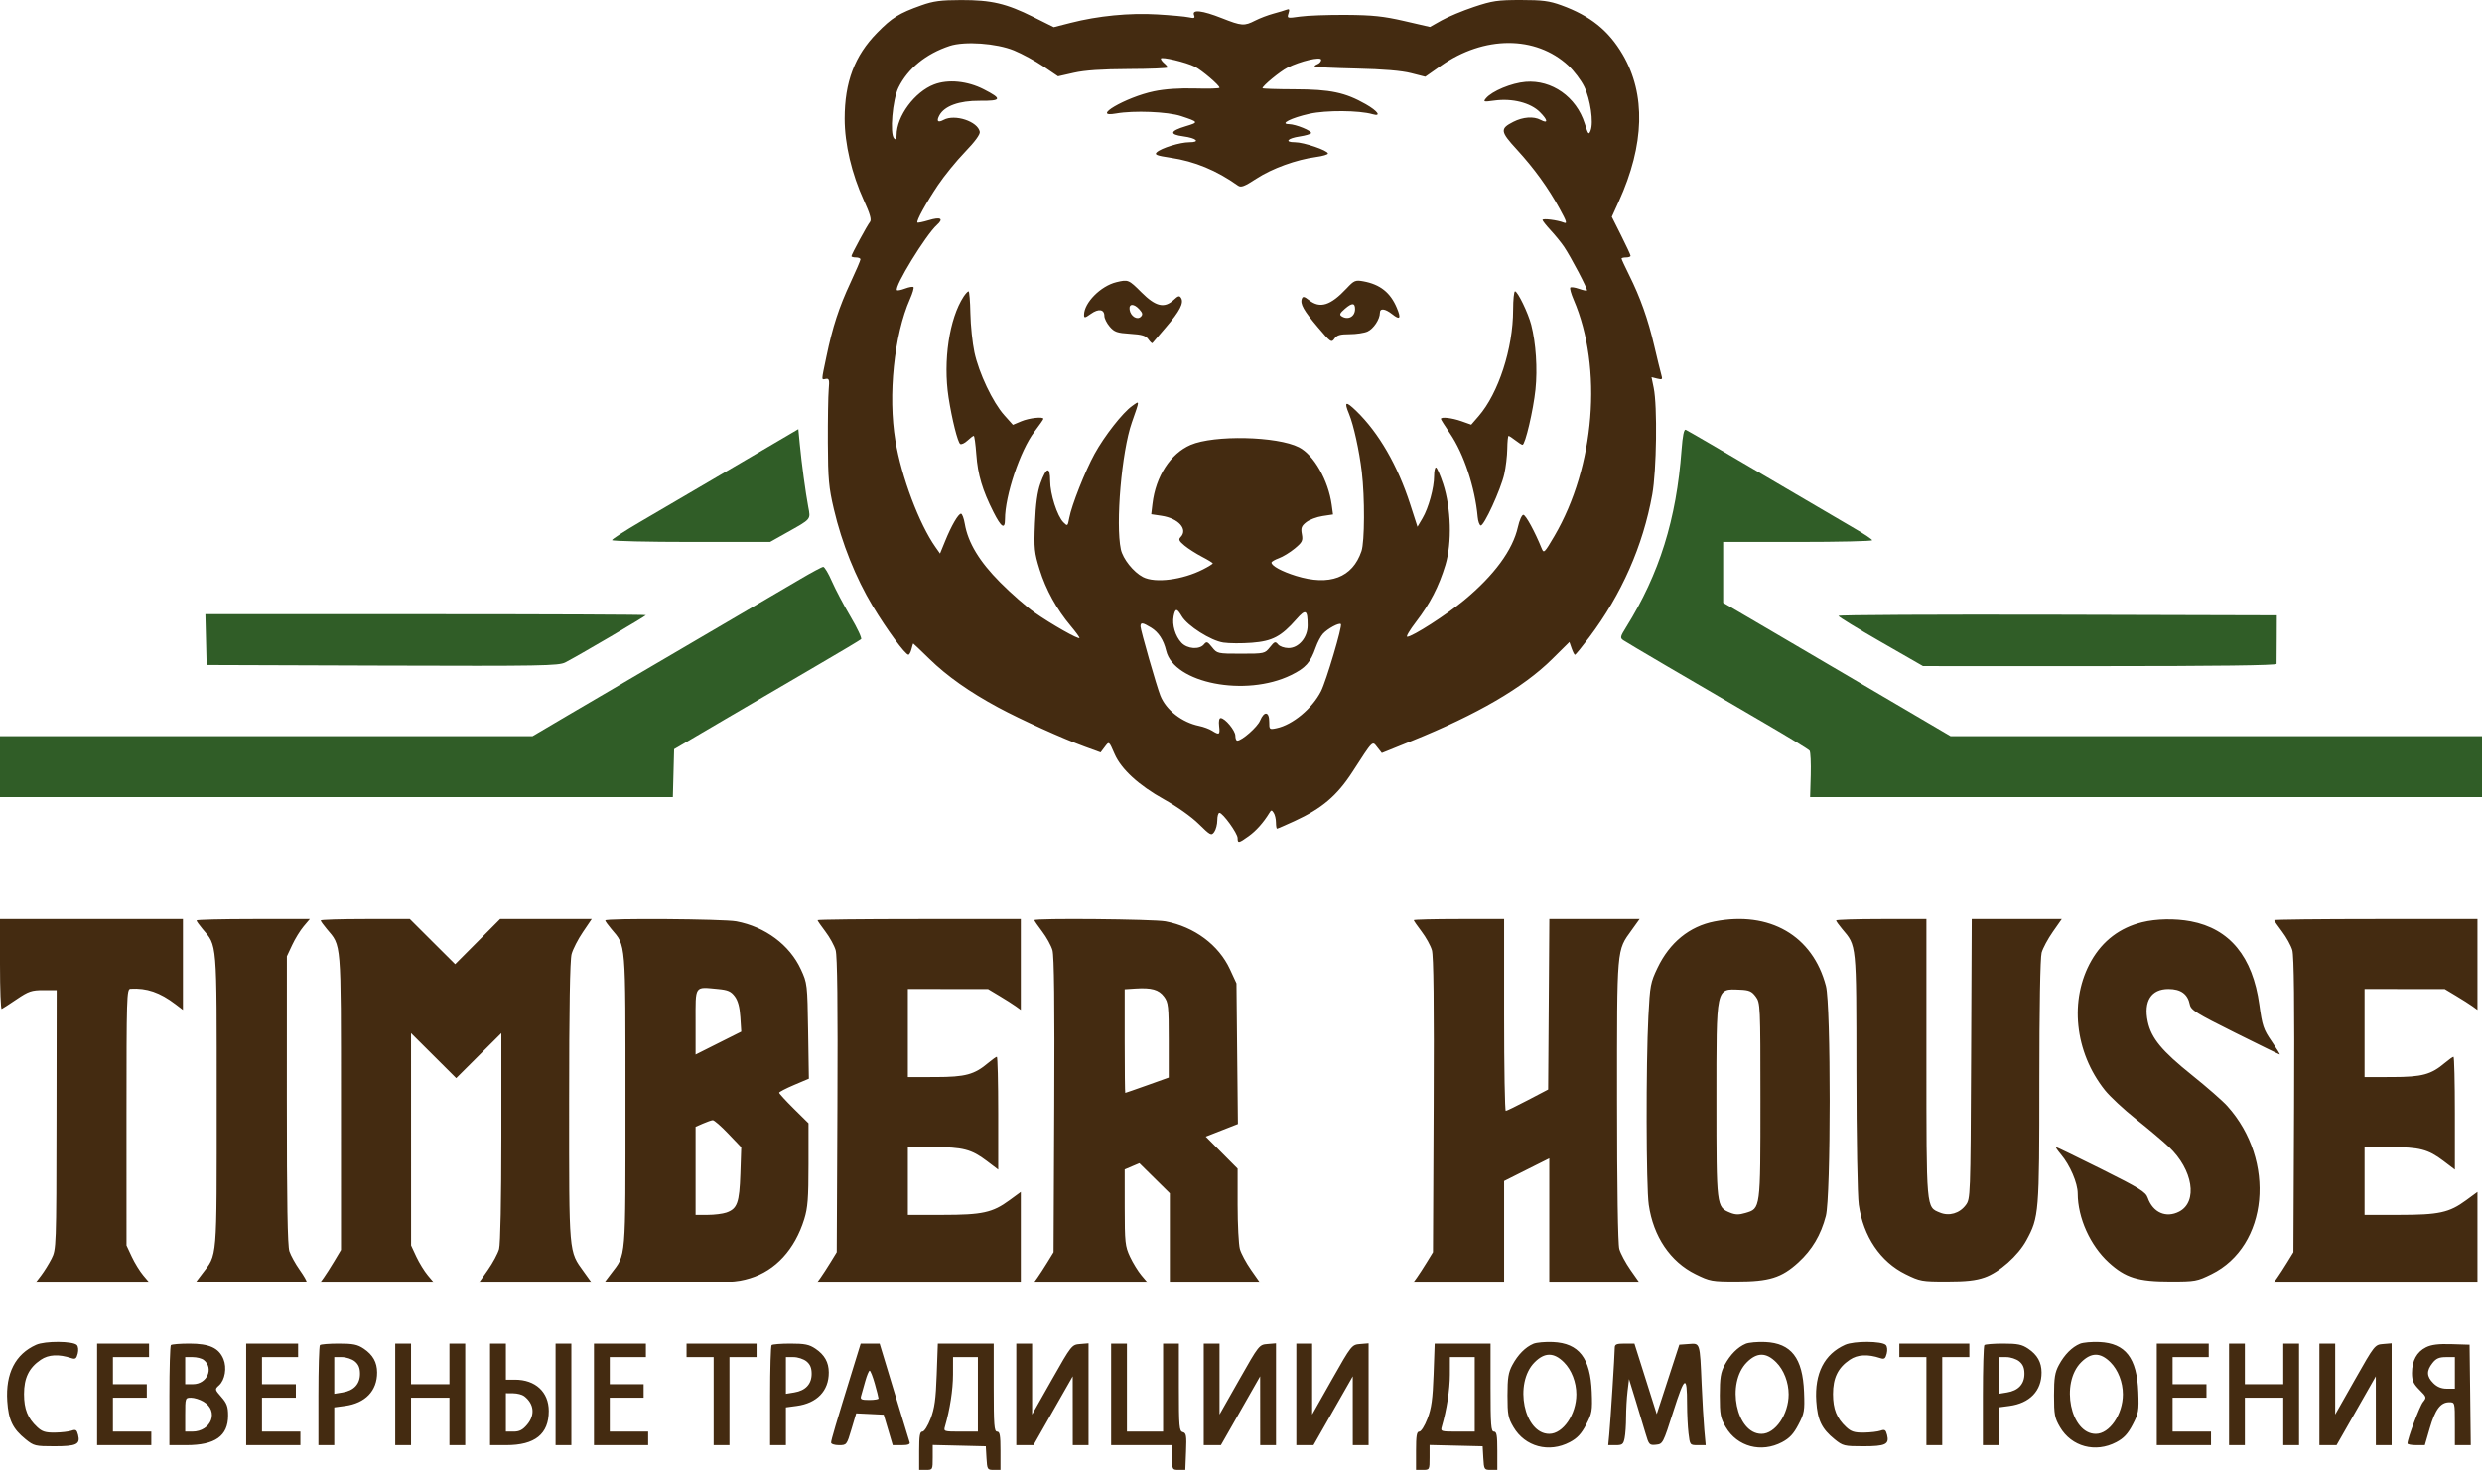
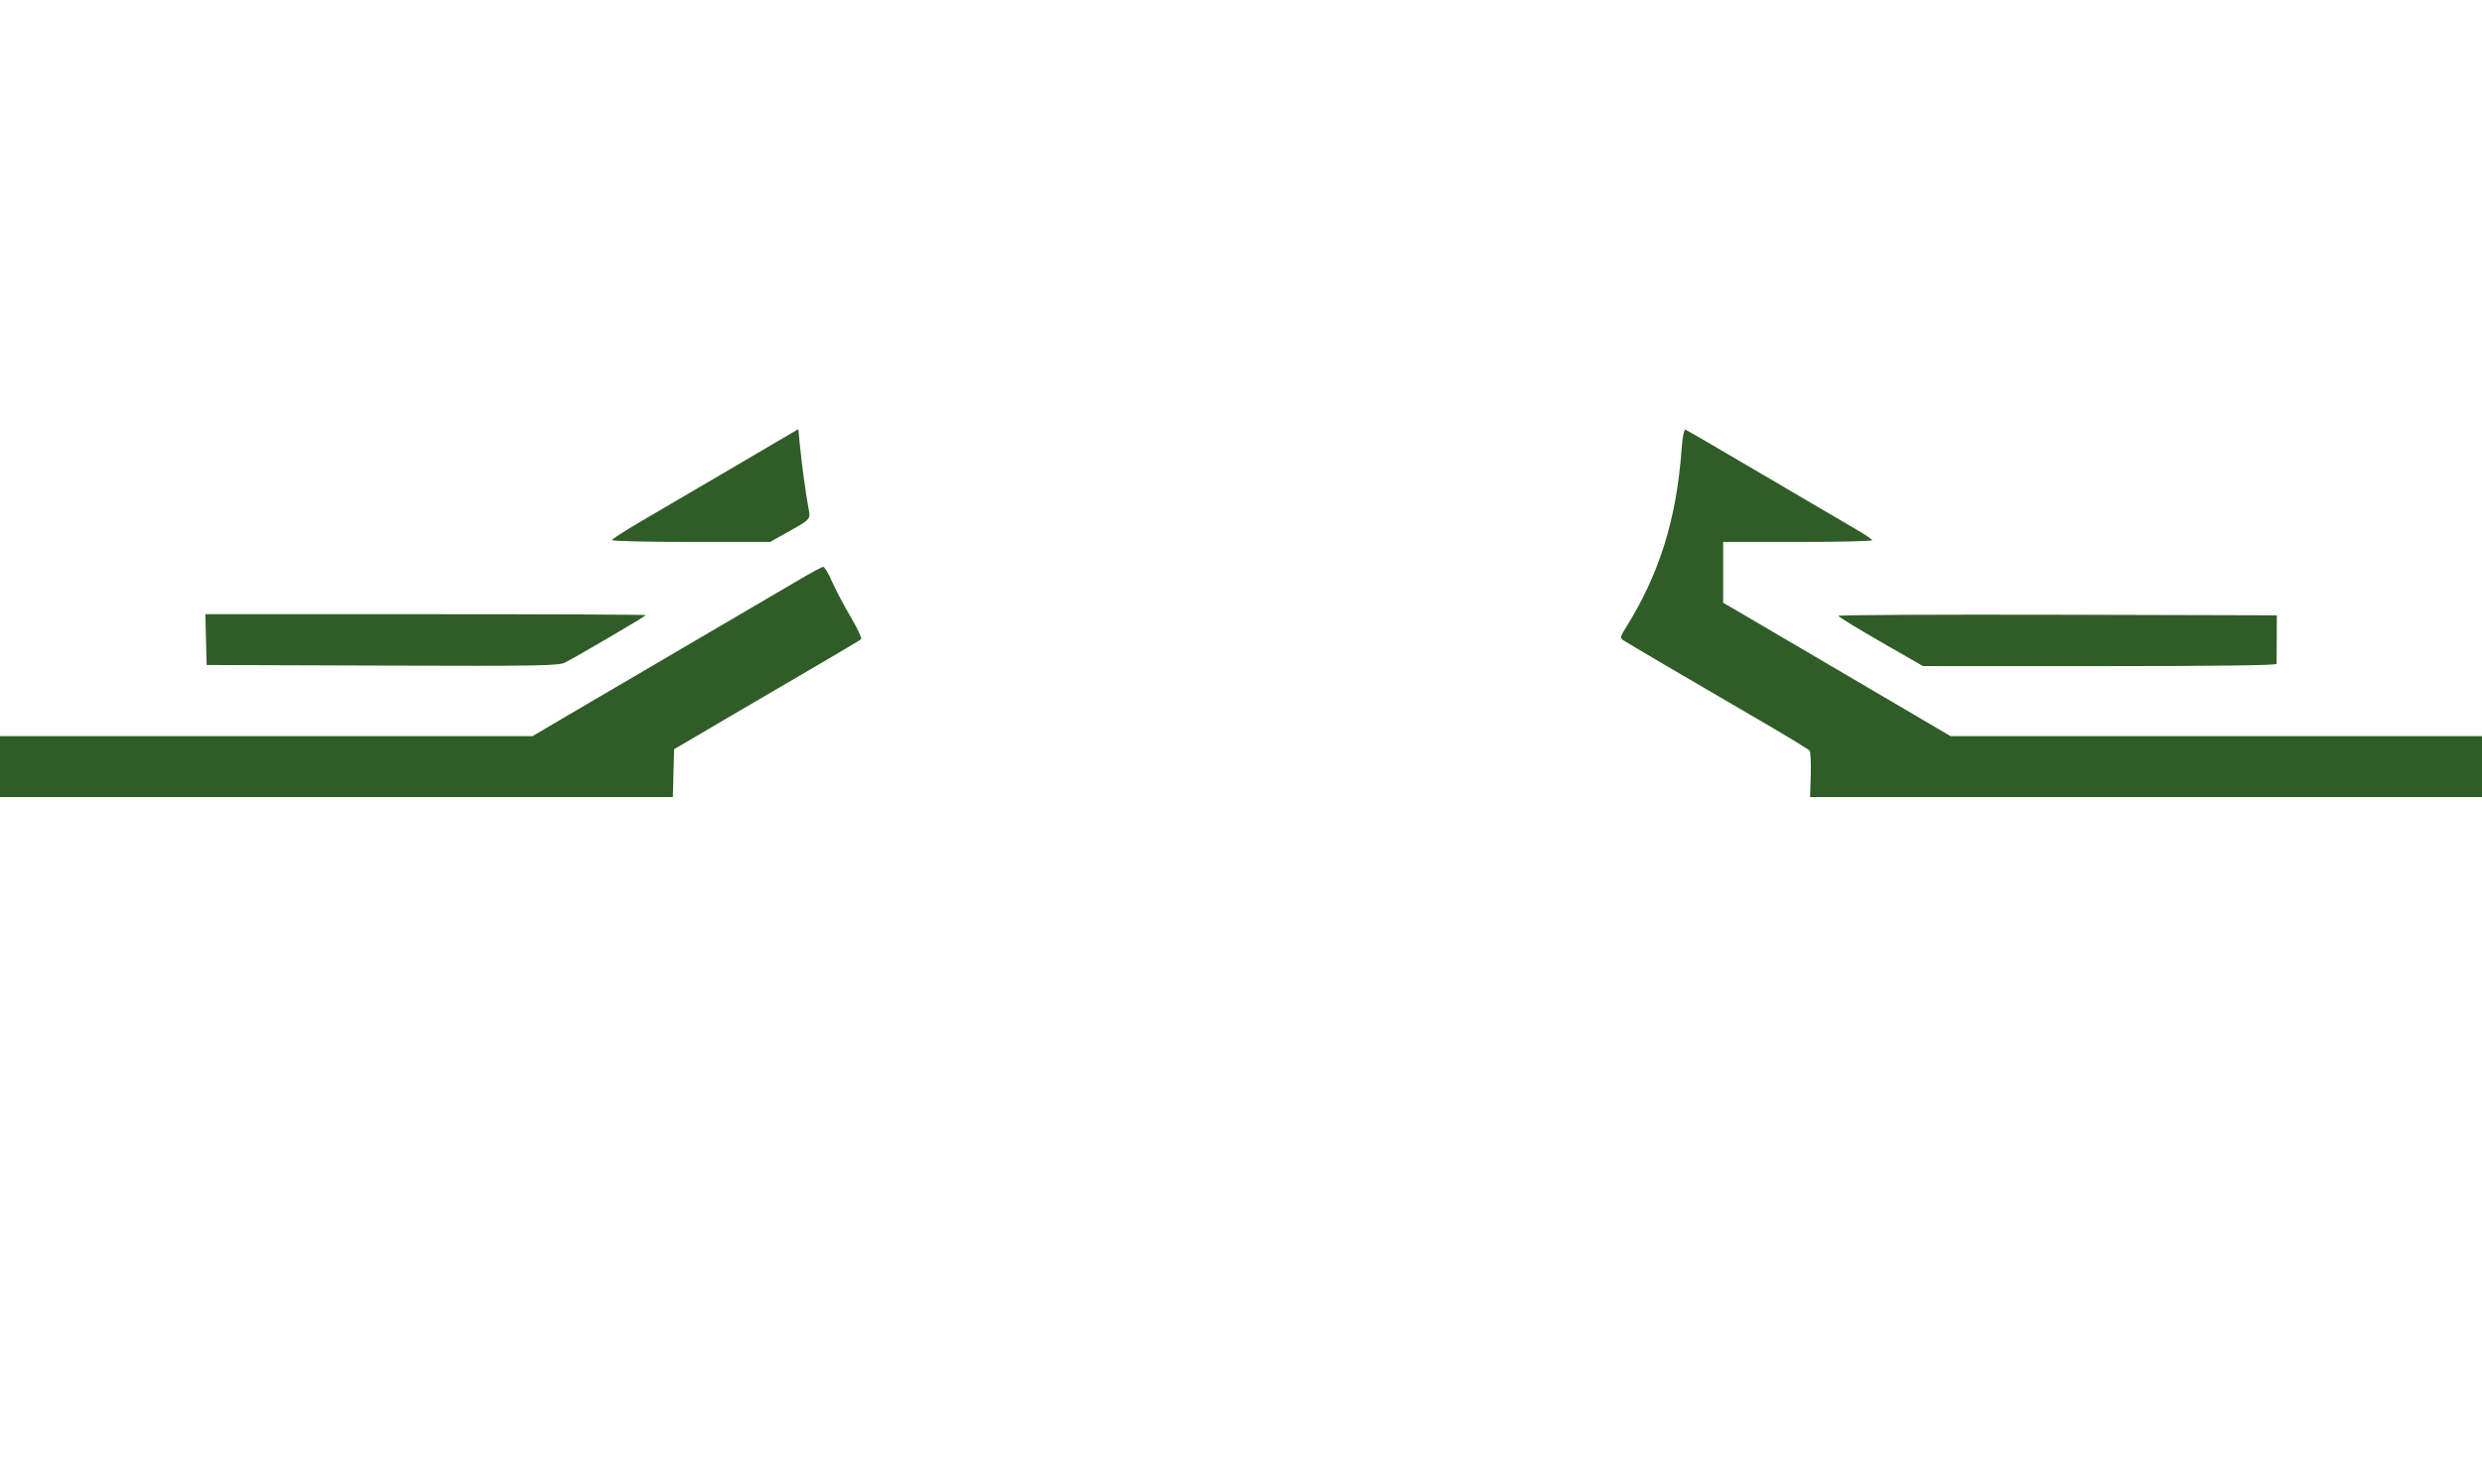
<svg xmlns="http://www.w3.org/2000/svg" width="102" height="61" viewBox="0 0 102 61" fill="none">
-   <path fill-rule="evenodd" clip-rule="evenodd" d="M37.867 0.218C36.944 0.546 36.662 0.721 36.047 1.347C35.121 2.29 34.712 3.373 34.712 4.88C34.712 5.915 35.001 7.142 35.503 8.241C35.752 8.785 35.823 9.034 35.755 9.118C35.639 9.259 34.99 10.459 34.99 10.53C34.99 10.558 35.074 10.581 35.176 10.581C35.278 10.581 35.361 10.616 35.361 10.66C35.361 10.703 35.178 11.132 34.954 11.611C34.48 12.627 34.214 13.443 33.964 14.651C33.747 15.695 33.749 15.606 33.941 15.573C34.076 15.55 34.092 15.612 34.057 16.01C34.034 16.265 34.019 17.247 34.022 18.191C34.028 19.696 34.059 20.034 34.269 20.929C34.597 22.33 35.167 23.75 35.868 24.917C36.445 25.878 37.197 26.902 37.332 26.911C37.369 26.913 37.426 26.811 37.458 26.683C37.49 26.556 37.523 26.451 37.532 26.451C37.541 26.451 37.84 26.736 38.195 27.083C38.917 27.789 39.843 28.442 41.023 29.078C41.949 29.578 43.678 30.361 44.588 30.692L45.23 30.926L45.394 30.709C45.582 30.459 45.57 30.45 45.807 30.995C46.078 31.617 46.801 32.28 47.834 32.854C48.367 33.15 48.964 33.573 49.262 33.867C49.742 34.339 49.782 34.36 49.9 34.199C49.969 34.104 50.026 33.888 50.026 33.719C50.026 33.55 50.065 33.412 50.114 33.412C50.253 33.412 50.861 34.254 50.861 34.447C50.861 34.672 50.906 34.665 51.314 34.371C51.623 34.15 51.925 33.81 52.168 33.412C52.243 33.288 52.263 33.288 52.344 33.412C52.395 33.489 52.436 33.666 52.437 33.807C52.438 33.947 52.457 34.062 52.48 34.062C52.502 34.062 52.826 33.922 53.199 33.75C54.329 33.23 54.944 32.708 55.581 31.725C56.447 30.388 56.389 30.445 56.606 30.72L56.788 30.951L58.024 30.451C60.709 29.365 62.601 28.263 63.781 27.096L64.496 26.389L64.588 26.652C64.639 26.797 64.7 26.915 64.724 26.915C64.749 26.915 65.013 26.591 65.312 26.195C66.64 24.432 67.521 22.435 67.901 20.326C68.079 19.336 68.115 16.691 67.96 15.942L67.87 15.502L68.104 15.561C68.316 15.614 68.332 15.599 68.272 15.397C68.236 15.275 68.105 14.737 67.98 14.203C67.726 13.114 67.411 12.228 66.95 11.302C66.779 10.959 66.639 10.656 66.639 10.629C66.639 10.602 66.722 10.581 66.824 10.581C66.927 10.581 67.01 10.551 67.01 10.514C67.01 10.478 66.836 10.103 66.624 9.681L66.239 8.913L66.524 8.285C67.588 5.942 67.643 3.875 66.686 2.241C66.107 1.253 65.353 0.648 64.163 0.216C63.669 0.037 63.386 0 62.495 0C61.546 0 61.325 0.033 60.573 0.284C60.106 0.44 59.508 0.689 59.245 0.837L58.765 1.107L57.713 0.864C56.854 0.666 56.415 0.62 55.316 0.612C54.576 0.607 53.726 0.638 53.428 0.681C52.894 0.757 52.886 0.755 52.951 0.551C53.003 0.387 52.987 0.355 52.873 0.398C52.794 0.429 52.549 0.502 52.329 0.561C52.109 0.621 51.774 0.748 51.584 0.845C51.131 1.076 51.031 1.069 50.211 0.745C49.406 0.427 48.978 0.379 49.069 0.617C49.118 0.745 49.083 0.76 48.857 0.712C48.709 0.679 48.124 0.626 47.558 0.592C46.422 0.524 45.127 0.65 43.998 0.939L43.305 1.116L42.465 0.697C41.353 0.142 40.745 -0 39.495 0.002C38.664 0.004 38.356 0.044 37.867 0.218ZM41.672 2.074C42.004 2.211 42.547 2.506 42.879 2.73L43.482 3.138L44.132 2.991C44.581 2.889 45.277 2.842 46.382 2.837C47.263 2.834 47.983 2.805 47.983 2.772C47.983 2.74 47.921 2.662 47.844 2.599C47.768 2.535 47.705 2.45 47.705 2.41C47.705 2.312 48.756 2.562 49.108 2.743C49.403 2.896 50.118 3.507 50.118 3.607C50.119 3.64 49.668 3.653 49.118 3.637C48.467 3.619 47.874 3.659 47.424 3.753C46.267 3.993 44.789 4.858 45.864 4.666C46.598 4.535 47.991 4.591 48.541 4.774C49.268 5.016 49.272 5.025 48.725 5.19C48.077 5.385 48.043 5.528 48.626 5.605C49.175 5.678 49.348 5.847 48.874 5.847C48.496 5.847 47.716 6.088 47.535 6.261C47.434 6.358 47.539 6.398 48.107 6.483C49.094 6.629 49.999 7.004 50.875 7.628C51.001 7.718 51.136 7.667 51.637 7.34C52.28 6.921 53.273 6.561 54.086 6.452C54.354 6.416 54.573 6.352 54.573 6.309C54.573 6.186 53.579 5.847 53.218 5.847C52.771 5.847 52.905 5.686 53.416 5.61C53.646 5.575 53.853 5.515 53.878 5.475C53.933 5.386 53.253 5.106 52.97 5.102C52.567 5.096 53.07 4.843 53.813 4.678C54.496 4.526 55.854 4.535 56.406 4.695C56.787 4.805 56.626 4.568 56.128 4.284C55.278 3.801 54.677 3.674 53.205 3.67C52.477 3.668 51.882 3.648 51.882 3.626C51.881 3.532 52.603 2.937 52.905 2.783C53.435 2.513 54.295 2.312 54.295 2.458C54.295 2.525 54.226 2.605 54.142 2.637C54.058 2.67 54.009 2.715 54.032 2.738C54.055 2.761 54.823 2.797 55.739 2.818C56.853 2.843 57.597 2.906 57.988 3.006L58.572 3.155L59.216 2.703C60.986 1.459 63.106 1.455 64.449 2.693C64.681 2.908 64.977 3.298 65.105 3.56C65.36 4.082 65.497 5.026 65.367 5.366C65.293 5.559 65.268 5.53 65.125 5.076C64.781 3.986 63.776 3.277 62.696 3.364C62.117 3.411 61.313 3.745 61.066 4.042C60.945 4.188 60.97 4.195 61.414 4.134C62.149 4.033 62.898 4.223 63.283 4.608C63.616 4.941 63.63 5.097 63.312 4.927C63.027 4.774 62.587 4.806 62.191 5.008C61.64 5.289 61.653 5.403 62.328 6.137C63.051 6.926 63.618 7.709 64.094 8.579C64.385 9.109 64.415 9.209 64.267 9.15C64.003 9.044 63.39 8.968 63.39 9.041C63.39 9.075 63.543 9.268 63.729 9.47C63.915 9.671 64.16 9.972 64.273 10.139C64.555 10.556 65.26 11.898 65.218 11.94C65.199 11.958 65.05 11.927 64.886 11.87C64.722 11.812 64.563 11.79 64.533 11.82C64.503 11.85 64.565 12.074 64.67 12.318C65.876 15.123 65.545 19.189 63.878 22.034C63.473 22.725 63.443 22.755 63.358 22.545C63.077 21.852 62.701 21.161 62.603 21.161C62.542 21.161 62.441 21.386 62.38 21.661C62.168 22.608 61.406 23.645 60.169 24.671C59.438 25.276 58.042 26.173 57.83 26.173C57.771 26.173 57.936 25.896 58.195 25.558C58.77 24.808 59.131 24.107 59.401 23.219C59.676 22.314 59.635 20.882 59.306 19.885C59.184 19.515 59.051 19.212 59.01 19.212C58.969 19.212 58.935 19.37 58.935 19.564C58.935 20.049 58.708 20.879 58.459 21.301L58.252 21.652L57.952 20.725C57.437 19.129 56.666 17.793 55.742 16.896C55.301 16.468 55.226 16.497 55.44 17.011C55.628 17.464 55.86 18.517 55.965 19.395C56.091 20.454 56.083 22.266 55.951 22.655C55.583 23.743 54.641 24.098 53.26 23.67C52.679 23.489 52.253 23.258 52.253 23.123C52.253 23.086 52.389 23.005 52.555 22.945C52.721 22.885 53.014 22.706 53.207 22.547C53.518 22.29 53.551 22.223 53.501 21.954C53.453 21.702 53.484 21.619 53.682 21.463C53.814 21.36 54.115 21.246 54.352 21.211L54.782 21.146L54.728 20.749C54.59 19.744 53.994 18.697 53.382 18.384C52.486 17.927 49.895 17.87 48.929 18.285C48.103 18.641 47.495 19.579 47.362 20.707L47.311 21.137L47.734 21.2C48.432 21.305 48.834 21.755 48.517 22.078C48.424 22.173 48.456 22.241 48.68 22.426C48.833 22.553 49.157 22.759 49.399 22.885C49.641 23.011 49.84 23.133 49.84 23.156C49.84 23.18 49.662 23.29 49.445 23.401C48.596 23.835 47.476 23.979 46.972 23.718C46.58 23.515 46.146 22.971 46.062 22.578C45.84 21.529 46.096 18.559 46.513 17.367C46.848 16.407 46.847 16.458 46.521 16.69C46.132 16.967 45.386 17.921 44.983 18.655C44.597 19.358 44.038 20.772 43.943 21.286C43.877 21.634 43.872 21.638 43.703 21.469C43.447 21.214 43.157 20.307 43.157 19.764C43.157 19.152 43 19.193 42.758 19.867C42.632 20.22 42.564 20.714 42.532 21.508C42.489 22.544 42.507 22.712 42.725 23.411C42.984 24.243 43.425 25.042 43.999 25.725C44.2 25.964 44.364 26.188 44.364 26.221C44.364 26.316 43.183 25.647 42.508 25.17C42.176 24.936 41.544 24.383 41.105 23.94C40.249 23.08 39.782 22.307 39.65 21.532C39.611 21.303 39.541 21.115 39.494 21.115C39.383 21.115 39.098 21.607 38.839 22.246L38.632 22.753L38.447 22.491C37.775 21.54 37.048 19.608 36.797 18.109C36.487 16.254 36.744 13.767 37.398 12.289C37.504 12.048 37.568 11.828 37.54 11.8C37.512 11.772 37.357 11.799 37.197 11.859C37.036 11.92 36.885 11.95 36.861 11.926C36.734 11.799 38.047 9.656 38.504 9.246C38.795 8.984 38.658 8.904 38.171 9.051C37.932 9.123 37.721 9.166 37.703 9.148C37.645 9.09 38.056 8.342 38.546 7.611C38.803 7.228 39.302 6.615 39.655 6.249C40.065 5.824 40.285 5.524 40.265 5.417C40.183 4.991 39.242 4.68 38.781 4.927C38.541 5.055 38.474 4.986 38.605 4.742C38.811 4.357 39.419 4.137 40.261 4.144C41.169 4.152 41.199 4.066 40.429 3.672C39.759 3.328 38.967 3.25 38.387 3.472C37.588 3.777 36.846 4.781 36.846 5.557C36.846 5.728 36.819 5.764 36.744 5.689C36.559 5.504 36.679 4.097 36.923 3.602C37.306 2.82 38.054 2.21 39.027 1.888C39.642 1.685 40.951 1.777 41.672 2.074ZM45.882 11.597C45.235 11.752 44.55 12.444 44.55 12.943C44.55 13.079 44.585 13.074 44.831 12.899C45.148 12.673 45.385 12.71 45.385 12.986C45.385 13.086 45.484 13.284 45.604 13.424C45.794 13.645 45.908 13.685 46.442 13.719C46.935 13.75 47.088 13.797 47.195 13.95C47.269 14.056 47.343 14.124 47.36 14.102C47.376 14.079 47.626 13.787 47.914 13.453C48.485 12.791 48.662 12.447 48.537 12.246C48.472 12.141 48.416 12.155 48.238 12.323C47.853 12.685 47.496 12.603 46.912 12.019C46.383 11.49 46.364 11.482 45.882 11.597ZM55.342 11.851C54.679 12.558 54.249 12.693 53.797 12.337C53.602 12.184 53.542 12.171 53.502 12.274C53.42 12.487 53.571 12.758 54.156 13.448C54.684 14.072 54.719 14.096 54.84 13.921C54.94 13.775 55.072 13.736 55.462 13.736C55.734 13.736 56.066 13.686 56.2 13.625C56.448 13.512 56.708 13.12 56.708 12.859C56.708 12.658 56.916 12.68 57.211 12.911C57.535 13.167 57.589 13.097 57.405 12.657C57.141 12.024 56.716 11.687 56.028 11.562C55.7 11.503 55.647 11.525 55.342 11.851ZM39.602 12.19C39.011 13.092 38.751 14.833 38.982 16.335C39.12 17.227 39.36 18.185 39.462 18.248C39.511 18.278 39.645 18.215 39.759 18.108C39.874 18 39.99 17.913 40.017 17.913C40.045 17.913 40.092 18.257 40.123 18.678C40.183 19.511 40.372 20.146 40.826 21.045C41.147 21.681 41.301 21.778 41.301 21.343C41.301 20.375 41.926 18.512 42.507 17.748C42.712 17.479 42.879 17.239 42.879 17.215C42.879 17.115 42.293 17.18 41.971 17.316L41.626 17.461L41.271 17.064C40.797 16.533 40.229 15.335 40.045 14.479C39.963 14.096 39.888 13.376 39.879 12.878C39.87 12.381 39.836 11.973 39.804 11.973C39.771 11.973 39.681 12.071 39.602 12.19ZM62.183 12.738C62.18 14.321 61.583 16.161 60.766 17.104L60.462 17.455L60.058 17.312C59.664 17.174 59.214 17.123 59.214 17.218C59.214 17.244 59.383 17.513 59.59 17.816C60.157 18.647 60.617 20.036 60.727 21.248C60.743 21.423 60.798 21.581 60.85 21.598C60.978 21.641 61.675 20.124 61.819 19.49C61.883 19.21 61.939 18.74 61.943 18.446C61.947 18.153 61.971 17.914 61.997 17.915C62.023 17.916 62.149 17.998 62.277 18.098C62.404 18.198 62.535 18.281 62.568 18.282C62.678 18.286 63.015 16.852 63.102 16.008C63.191 15.156 63.12 14.099 62.926 13.348C62.801 12.865 62.37 11.973 62.261 11.973C62.219 11.973 62.183 12.317 62.183 12.738ZM55.687 12.702C55.687 13.013 55.403 13.168 55.138 13.001C55.033 12.934 55.061 12.872 55.277 12.686C55.565 12.438 55.687 12.443 55.687 12.702ZM46.825 12.717C46.958 12.864 46.971 12.93 46.884 13.017C46.734 13.167 46.462 12.997 46.422 12.729C46.385 12.473 46.599 12.467 46.825 12.717ZM48.568 25.331C48.803 25.728 49.761 26.335 50.274 26.412C50.51 26.448 51.038 26.451 51.448 26.419C52.288 26.354 52.65 26.164 53.272 25.457C53.662 25.014 53.738 25.055 53.738 25.709C53.738 26.204 53.371 26.637 52.952 26.637C52.784 26.637 52.591 26.57 52.523 26.488C52.412 26.354 52.378 26.366 52.188 26.604C51.98 26.865 51.963 26.869 51 26.869C50.037 26.869 50.02 26.865 49.812 26.604C49.622 26.366 49.588 26.354 49.477 26.488C49.29 26.712 48.795 26.676 48.554 26.42C48.299 26.148 48.161 25.681 48.231 25.329C48.299 24.989 48.367 24.99 48.568 25.331ZM47.306 25.798C47.609 25.983 47.818 26.303 47.924 26.746C48.244 28.083 51.193 28.659 53.055 27.749C53.656 27.455 53.851 27.237 54.072 26.612C54.146 26.401 54.279 26.149 54.367 26.052C54.56 25.839 55.035 25.582 55.106 25.653C55.175 25.723 54.503 27.991 54.289 28.411C53.926 29.124 53.123 29.791 52.462 29.93C52.166 29.992 52.16 29.987 52.16 29.661C52.16 29.24 51.951 29.216 51.784 29.618C51.675 29.881 51.037 30.442 50.847 30.442C50.803 30.442 50.768 30.351 50.768 30.238C50.768 30.025 50.343 29.514 50.166 29.514C50.103 29.514 50.078 29.64 50.101 29.839C50.143 30.2 50.111 30.222 49.813 30.034C49.7 29.962 49.462 29.873 49.283 29.837C48.57 29.69 47.922 29.185 47.685 28.591C47.536 28.22 46.87 25.894 46.87 25.747C46.87 25.573 46.952 25.582 47.306 25.798ZM0 39.638C0 40.663 0.031 41.488 0.07 41.471C0.108 41.454 0.386 41.273 0.688 41.069C1.173 40.741 1.299 40.699 1.783 40.698L2.329 40.698L2.322 46.02C2.315 51.249 2.312 51.349 2.119 51.728C2.011 51.94 1.819 52.249 1.693 52.415L1.463 52.717H3.802H6.142L5.887 52.415C5.747 52.249 5.535 51.905 5.416 51.65L5.199 51.186L5.198 45.919C5.198 40.967 5.207 40.651 5.36 40.642C6.033 40.603 6.57 40.788 7.216 41.279L7.518 41.509V39.642V37.774H3.759H0V39.638ZM8.075 37.831C8.075 37.861 8.186 38.018 8.321 38.179C8.931 38.902 8.906 38.592 8.906 45.246C8.906 51.911 8.938 51.52 8.313 52.346L8.067 52.671L10.312 52.696C11.547 52.709 12.575 52.703 12.596 52.681C12.618 52.66 12.492 52.44 12.317 52.192C12.142 51.945 11.951 51.6 11.893 51.427C11.818 51.203 11.787 49.392 11.788 45.209L11.789 39.306L12.006 38.842C12.125 38.586 12.337 38.242 12.477 38.076L12.732 37.774H10.403C9.122 37.774 8.075 37.8 8.075 37.831ZM13.179 37.831C13.179 37.861 13.29 38.018 13.426 38.179C14.036 38.902 14.01 38.587 14.012 45.292L14.013 51.371L13.736 51.835C13.583 52.09 13.39 52.393 13.307 52.508L13.157 52.717H15.496H17.836L17.582 52.415C17.442 52.249 17.23 51.905 17.11 51.65L16.894 51.186L16.893 46.825L16.892 42.465L17.82 43.389L18.748 44.314L19.676 43.389L20.604 42.465L20.604 46.732C20.603 49.281 20.566 51.134 20.511 51.333C20.46 51.516 20.253 51.902 20.05 52.191L19.682 52.717H21.999H24.316L23.992 52.266C23.369 51.398 23.388 51.625 23.389 45.304C23.389 41.445 23.423 39.463 23.491 39.213C23.547 39.009 23.756 38.602 23.956 38.308L24.318 37.774H22.436H20.554L19.63 38.703L18.705 39.631L17.773 38.703L16.842 37.774H15.011C14.003 37.774 13.179 37.8 13.179 37.831ZM24.873 37.831C24.873 37.861 24.984 38.018 25.12 38.179C25.73 38.902 25.705 38.592 25.705 45.246C25.705 51.911 25.737 51.52 25.112 52.346L24.866 52.671L27.538 52.696C29.992 52.718 30.26 52.705 30.826 52.534C31.872 52.216 32.664 51.353 33.052 50.107C33.196 49.643 33.227 49.25 33.227 47.857V46.168L32.623 45.571C32.291 45.242 32.02 44.946 32.02 44.914C32.02 44.882 32.295 44.739 32.631 44.596L33.242 44.337L33.211 42.378C33.18 40.448 33.176 40.411 32.913 39.841C32.45 38.838 31.448 38.093 30.26 37.868C29.737 37.769 24.873 37.735 24.873 37.831ZM33.598 37.82C33.598 37.845 33.743 38.056 33.92 38.288C34.097 38.52 34.287 38.865 34.342 39.054C34.411 39.289 34.434 41.308 34.415 45.431L34.387 51.464L34.131 51.882C33.99 52.111 33.807 52.393 33.725 52.508L33.575 52.717H37.763H41.951V50.853V48.989L41.484 49.331C40.789 49.841 40.372 49.933 38.734 49.933H37.31V48.541V47.148H38.344C39.568 47.148 39.92 47.239 40.55 47.716L41.023 48.074V45.755C41.023 44.479 40.997 43.436 40.967 43.436C40.936 43.436 40.779 43.547 40.618 43.682C40.041 44.169 39.681 44.267 38.447 44.269L37.31 44.271V42.461V40.651L38.958 40.652L40.605 40.653L41.069 40.931C41.324 41.083 41.627 41.276 41.742 41.359L41.951 41.51V39.642V37.774H37.774C35.477 37.774 33.598 37.795 33.598 37.82ZM42.508 37.82C42.508 37.845 42.653 38.056 42.83 38.288C43.007 38.52 43.197 38.865 43.252 39.054C43.321 39.289 43.344 41.308 43.325 45.431L43.297 51.464L43.041 51.882C42.9 52.111 42.717 52.393 42.635 52.508L42.485 52.717H44.825H47.165L46.91 52.415C46.77 52.249 46.558 51.905 46.439 51.65C46.239 51.222 46.222 51.065 46.221 49.627L46.22 48.067L46.522 47.938L46.824 47.81L47.45 48.428L48.076 49.046V50.882V52.717H49.93H51.783L51.415 52.191C51.212 51.902 51.005 51.516 50.954 51.333C50.904 51.15 50.862 50.333 50.861 49.517L50.861 48.034L50.207 47.376L49.552 46.717L50.212 46.458L50.873 46.199L50.843 43.309L50.814 40.419L50.547 39.841C50.084 38.838 49.082 38.093 47.895 37.868C47.407 37.776 42.508 37.732 42.508 37.82ZM58.1 37.82C58.1 37.845 58.245 38.056 58.422 38.288C58.599 38.52 58.79 38.865 58.845 39.054C58.913 39.289 58.936 41.308 58.917 45.431L58.889 51.464L58.633 51.882C58.492 52.111 58.31 52.393 58.227 52.508L58.077 52.717H59.945H61.813V50.63V48.542L62.741 48.076L63.669 47.611V50.164V52.717H65.522H67.376L67.007 52.191C66.805 51.902 66.598 51.516 66.547 51.333C66.49 51.128 66.454 48.778 66.454 45.234C66.453 38.861 66.433 39.094 67.057 38.226L67.381 37.774H65.526H63.671L63.647 41.278L63.622 44.782L62.787 45.219C62.328 45.46 61.92 45.658 61.882 45.66C61.844 45.662 61.813 43.888 61.813 41.719V37.774H59.956C58.935 37.774 58.1 37.795 58.1 37.82ZM70.456 37.874C69.43 38.076 68.617 38.738 68.118 39.779C67.831 40.379 67.807 40.505 67.742 41.765C67.639 43.753 67.649 48.766 67.757 49.515C67.945 50.819 68.643 51.855 69.68 52.365C70.273 52.657 70.348 52.671 71.37 52.671C72.707 52.671 73.217 52.512 73.906 51.882C74.47 51.367 74.832 50.756 75.035 49.976C75.243 49.18 75.246 41.323 75.039 40.529C74.499 38.457 72.724 37.429 70.456 37.874ZM75.456 37.831C75.456 37.861 75.567 38.018 75.702 38.179C76.303 38.89 76.287 38.729 76.291 44.039C76.293 46.766 76.335 49.148 76.388 49.515C76.576 50.819 77.275 51.855 78.312 52.365C78.904 52.657 78.98 52.671 80.001 52.671C80.799 52.671 81.195 52.627 81.559 52.5C82.161 52.291 82.936 51.604 83.276 50.978C83.796 50.023 83.809 49.868 83.809 44.461C83.81 41.446 83.846 39.36 83.903 39.158C83.953 38.975 84.161 38.589 84.363 38.3L84.731 37.774H82.881H81.03L81.004 43.522C80.978 49.197 80.976 49.273 80.783 49.531C80.529 49.871 80.102 49.996 79.724 49.839C79.155 49.604 79.168 49.758 79.168 43.487V37.774H77.312C76.291 37.774 75.456 37.8 75.456 37.831ZM88.032 37.905C87.122 38.13 86.417 38.664 85.948 39.483C85.031 41.087 85.255 43.242 86.503 44.809C86.711 45.07 87.286 45.606 87.781 45.999C88.276 46.392 88.885 46.905 89.133 47.14C90.123 48.074 90.333 49.395 89.556 49.797C89.016 50.076 88.476 49.838 88.263 49.229C88.18 48.99 87.929 48.835 86.359 48.051C85.364 47.555 84.526 47.148 84.496 47.148C84.466 47.148 84.557 47.284 84.697 47.45C85.07 47.892 85.385 48.626 85.386 49.055C85.388 50.052 85.9 51.189 86.658 51.882C87.347 52.512 87.857 52.671 89.194 52.671C90.216 52.671 90.291 52.657 90.884 52.365C93.219 51.215 93.549 47.698 91.532 45.46C91.343 45.249 90.692 44.68 90.087 44.195C88.842 43.197 88.408 42.673 88.264 41.989C88.087 41.15 88.403 40.651 89.114 40.651C89.623 40.651 89.906 40.856 89.992 41.286C90.037 41.514 90.246 41.645 91.846 42.443C92.837 42.938 93.667 43.343 93.689 43.343C93.712 43.343 93.562 43.099 93.357 42.802C93.02 42.313 92.97 42.166 92.85 41.294C92.578 39.322 91.633 38.172 90.035 37.868C89.392 37.747 88.615 37.761 88.032 37.905ZM93.461 37.82C93.461 37.845 93.606 38.056 93.784 38.288C93.961 38.52 94.151 38.865 94.206 39.054C94.274 39.289 94.297 41.308 94.278 45.431L94.25 51.464L93.994 51.882C93.853 52.111 93.671 52.393 93.588 52.508L93.439 52.717H97.626H101.814V50.853V48.989L101.348 49.331C100.653 49.841 100.235 49.933 98.598 49.933H97.174V48.541V47.148H98.207C99.431 47.148 99.784 47.239 100.414 47.716L100.886 48.074V45.755C100.886 44.479 100.861 43.436 100.83 43.436C100.799 43.436 100.643 43.547 100.482 43.682C99.905 44.169 99.545 44.267 98.311 44.269L97.174 44.271V42.461V40.651L98.821 40.652L100.469 40.653L100.933 40.931C101.188 41.083 101.491 41.276 101.606 41.359L101.814 41.51V39.642V37.774H97.638C95.341 37.774 93.461 37.795 93.461 37.82ZM30.197 40.954C30.328 41.131 30.399 41.395 30.425 41.806L30.463 42.403L29.524 42.874L28.586 43.345V42.005C28.586 40.473 28.526 40.561 29.505 40.651C29.915 40.69 30.04 40.744 30.197 40.954ZM47.836 40.962C48.014 41.201 48.03 41.344 48.03 42.756V44.291L47.148 44.606C46.663 44.779 46.256 44.921 46.243 44.921C46.231 44.921 46.22 43.963 46.22 42.791V40.662L46.661 40.633C47.323 40.591 47.621 40.674 47.836 40.962ZM72.152 40.96C72.343 41.217 72.347 41.303 72.347 45.238C72.347 49.726 72.355 49.668 71.732 49.854C71.462 49.935 71.316 49.932 71.094 49.84C70.539 49.61 70.537 49.593 70.537 45.246C70.537 40.506 70.508 40.641 71.502 40.68C71.882 40.695 71.989 40.741 72.152 40.96ZM29.927 46.595L30.462 47.155L30.426 48.242C30.386 49.439 30.299 49.682 29.85 49.838C29.701 49.89 29.356 49.933 29.083 49.933H28.586V48.123V46.314L28.888 46.182C29.054 46.109 29.235 46.046 29.291 46.042C29.347 46.038 29.634 46.287 29.927 46.595ZM1.485 55.273C0.631 55.655 0.225 56.448 0.299 57.591C0.349 58.367 0.523 58.73 1.053 59.158C1.392 59.432 1.45 59.446 2.231 59.446C3.144 59.446 3.307 59.368 3.21 58.979C3.157 58.77 3.114 58.742 2.943 58.803C2.83 58.843 2.522 58.879 2.258 58.883C1.869 58.888 1.731 58.845 1.53 58.657C1.136 58.289 0.989 57.921 0.987 57.303C0.986 56.638 1.191 56.217 1.676 55.889C1.996 55.672 2.415 55.65 2.935 55.823C3.096 55.876 3.143 55.842 3.195 55.635C3.231 55.49 3.216 55.339 3.159 55.282C2.992 55.115 1.851 55.109 1.485 55.273ZM63.019 55.229C62.687 55.369 62.382 55.677 62.152 56.105C61.988 56.41 61.952 56.633 61.952 57.358C61.952 58.145 61.978 58.284 62.198 58.658C62.673 59.466 63.656 59.729 64.511 59.277C64.819 59.114 64.984 58.937 65.183 58.557C65.427 58.092 65.445 57.99 65.415 57.218C65.36 55.814 64.89 55.207 63.82 55.158C63.507 55.144 63.147 55.176 63.019 55.229ZM71.743 55.229C71.411 55.369 71.106 55.677 70.876 56.105C70.712 56.41 70.677 56.633 70.676 57.358C70.676 58.145 70.703 58.284 70.922 58.658C71.397 59.466 72.38 59.729 73.236 59.277C73.543 59.114 73.709 58.937 73.907 58.557C74.151 58.092 74.169 57.99 74.139 57.218C74.084 55.814 73.614 55.207 72.544 55.158C72.231 55.144 71.871 55.176 71.743 55.229ZM75.827 55.273C74.973 55.655 74.568 56.448 74.641 57.591C74.691 58.367 74.865 58.73 75.395 59.158C75.734 59.432 75.792 59.446 76.573 59.446C77.486 59.446 77.649 59.368 77.552 58.979C77.499 58.77 77.456 58.742 77.285 58.803C77.172 58.843 76.864 58.879 76.6 58.883C76.211 58.888 76.073 58.845 75.872 58.657C75.479 58.289 75.331 57.921 75.329 57.303C75.328 56.638 75.533 56.217 76.018 55.889C76.339 55.672 76.757 55.65 77.277 55.823C77.438 55.876 77.485 55.842 77.537 55.635C77.574 55.49 77.558 55.339 77.501 55.282C77.334 55.115 76.193 55.109 75.827 55.273ZM85.48 55.229C85.147 55.369 84.842 55.677 84.612 56.105C84.448 56.41 84.413 56.633 84.412 57.358C84.412 58.145 84.439 58.284 84.658 58.658C85.133 59.466 86.116 59.729 86.972 59.277C87.279 59.114 87.445 58.937 87.644 58.557C87.887 58.092 87.905 57.99 87.875 57.218C87.82 55.814 87.35 55.207 86.281 55.158C85.968 55.144 85.607 55.176 85.48 55.229ZM3.991 57.311V59.4H5.105H6.218V59.121V58.843H5.429H4.641V58.147V57.45H5.337H6.033V57.172V56.894H5.337H4.641V56.337V55.78H5.383H6.126V55.501V55.223H5.058H3.991V57.311ZM7.023 55.285C6.989 55.319 6.961 56.258 6.961 57.373V59.4H7.66C8.842 59.4 9.374 59.022 9.374 58.184C9.374 57.818 9.323 57.677 9.097 57.42C8.824 57.109 8.823 57.103 9.003 56.94C9.247 56.718 9.331 56.217 9.183 55.86C8.993 55.401 8.605 55.224 7.788 55.223C7.401 55.223 7.057 55.251 7.023 55.285ZM10.117 57.311V59.4H11.23H12.344V59.121V58.843H11.555H10.766V58.147V57.45H11.462H12.158V57.172V56.894H11.462H10.766V56.337V55.78H11.509H12.251V55.501V55.223H11.184H10.117V57.311ZM13.148 55.285C13.114 55.319 13.086 56.258 13.086 57.373V59.4H13.411H13.736V58.623V57.846L14.177 57.787C15.013 57.675 15.502 57.166 15.498 56.409C15.496 55.993 15.324 55.686 14.951 55.434C14.692 55.26 14.512 55.223 13.924 55.223C13.531 55.223 13.182 55.251 13.148 55.285ZM16.242 57.311V59.4H16.567H16.892V58.425V57.45H17.681H18.47V58.425V59.4H18.794H19.119V57.311V55.223H18.794H18.47V56.058V56.894H17.681H16.892V56.058V55.223H16.567H16.242V57.311ZM20.14 57.311V59.4H20.807C21.987 59.4 22.554 58.943 22.553 57.993C22.552 57.215 22.005 56.708 21.164 56.708H20.79V55.965V55.223H20.465H20.14V57.311ZM22.832 57.311V59.4H23.157H23.481V57.311V55.223H23.157H22.832V57.311ZM24.41 57.311V59.4H25.523H26.637V59.121V58.843H25.848H25.059V58.147V57.45H25.755H26.451V57.172V56.894H25.755H25.059V56.337V55.78H25.802H26.544V55.501V55.223H25.477H24.41V57.311ZM28.215 55.501V55.78H28.772H29.328V57.59V59.4H29.653H29.978V57.59V55.78H30.535H31.092V55.501V55.223H29.653H28.215V55.501ZM31.711 55.285C31.677 55.319 31.649 56.258 31.649 57.373V59.4H31.974H32.298V58.623V57.846L32.739 57.787C33.575 57.675 34.064 57.166 34.06 56.409C34.059 55.993 33.886 55.686 33.513 55.434C33.254 55.26 33.075 55.223 32.486 55.223C32.093 55.223 31.745 55.251 31.711 55.285ZM35.049 56.267C34.35 58.532 34.155 59.192 34.155 59.294C34.155 59.352 34.297 59.4 34.476 59.4C34.793 59.4 34.799 59.392 34.991 58.745L35.186 58.092L35.751 58.119L36.316 58.147L36.502 58.773L36.688 59.4H37.056C37.309 59.4 37.411 59.363 37.383 59.283C37.361 59.22 37.075 58.28 36.747 57.196L36.15 55.225L35.761 55.224L35.371 55.223L35.049 56.267ZM38.495 56.499C38.459 57.516 38.408 57.884 38.245 58.309C38.127 58.614 37.983 58.843 37.907 58.843C37.803 58.843 37.774 59.01 37.774 59.632V60.42H38.053C38.329 60.42 38.331 60.416 38.331 59.907V59.394L39.422 59.42L40.512 59.446L40.54 59.933C40.568 60.404 40.577 60.42 40.842 60.42H41.116V59.632C41.116 58.992 41.089 58.843 40.976 58.843C40.857 58.843 40.837 58.58 40.837 57.033V55.223H39.689H38.541L38.495 56.499ZM41.765 57.311V59.4H42.118H42.471L43.277 57.984L44.084 56.569L44.085 57.984L44.086 59.4H44.41H44.735V57.306V55.212L44.388 55.241C44.044 55.269 44.034 55.282 43.228 56.704L42.415 58.139V56.681V55.223H42.09H41.765V57.311ZM45.663 57.311V59.4H46.916H48.169V59.91C48.169 60.412 48.173 60.42 48.441 60.42H48.712L48.742 59.663C48.769 59.004 48.751 58.9 48.61 58.863C48.462 58.825 48.448 58.657 48.448 57.022V55.223H48.123H47.798V57.033V58.843H47.056H46.313V57.033V55.223H45.988H45.663V57.311ZM49.469 57.311V59.4H49.821H50.174L50.981 57.984L51.787 56.569L51.788 57.984L51.789 59.4H52.114H52.439V57.306V55.212L52.091 55.241C51.747 55.269 51.737 55.282 50.931 56.704L50.118 58.139V56.681V55.223H49.793H49.469V57.311ZM53.274 57.311V59.4H53.627H53.979L54.786 57.984L55.593 56.569L55.593 57.984L55.594 59.4H55.919H56.244V57.306V55.212L55.897 55.241C55.553 55.269 55.542 55.282 54.736 56.704L53.924 58.139V56.681V55.223H53.599H53.274V57.311ZM58.914 56.499C58.877 57.516 58.826 57.884 58.663 58.309C58.546 58.614 58.401 58.843 58.325 58.843C58.221 58.843 58.193 59.01 58.193 59.632V60.42H58.471C58.747 60.42 58.75 60.416 58.75 59.907V59.394L59.84 59.42L60.931 59.446L60.959 59.933C60.986 60.404 60.996 60.42 61.261 60.42H61.534V59.632C61.534 58.992 61.508 58.843 61.395 58.843C61.276 58.843 61.256 58.58 61.256 57.033V55.223H60.107H58.959L58.914 56.499ZM66.36 55.394C66.36 55.651 66.182 58.453 66.133 58.959L66.091 59.4H66.4C66.671 59.4 66.715 59.365 66.766 59.109C66.798 58.95 66.825 58.564 66.825 58.251C66.826 57.938 66.853 57.458 66.886 57.182L66.946 56.682L67.214 57.554C67.361 58.033 67.546 58.647 67.625 58.917C67.762 59.386 67.783 59.409 68.054 59.382C68.335 59.353 68.345 59.333 68.769 58.007C69.238 56.537 69.33 56.489 69.331 57.713C69.332 58.105 69.358 58.644 69.39 58.912C69.448 59.396 69.451 59.4 69.773 59.4H70.097L70.04 58.773C70.009 58.428 69.96 57.583 69.93 56.894C69.856 55.158 69.871 55.206 69.401 55.241L69.013 55.269L68.549 56.696L68.085 58.123L67.971 57.764C67.908 57.566 67.702 56.913 67.513 56.313L67.168 55.223H66.764C66.434 55.223 66.36 55.254 66.36 55.394ZM78.055 55.501V55.78H78.612H79.168V57.59V59.4H79.493H79.818V57.59V55.78H80.375H80.932V55.501V55.223H79.493H78.055V55.501ZM81.55 55.285C81.516 55.319 81.489 56.258 81.489 57.373V59.4H81.814H82.138V58.623V57.846L82.579 57.787C83.415 57.675 83.904 57.166 83.9 56.409C83.898 55.993 83.726 55.686 83.353 55.434C83.094 55.26 82.915 55.223 82.326 55.223C81.933 55.223 81.585 55.251 81.55 55.285ZM88.635 57.311V59.4H89.749H90.863V59.121V58.843H90.074H89.285V58.147V57.45H89.981H90.677V57.172V56.894H89.981H89.285V56.337V55.78H90.027H90.77V55.501V55.223H89.703H88.635V57.311ZM91.605 57.311V59.4H91.93H92.255V58.425V57.45H93.044H93.833V58.425V59.4H94.157H94.482V57.311V55.223H94.157H93.833V56.058V56.894H93.044H92.255V56.058V55.223H91.93H91.605V57.311ZM95.318 57.311V59.4H95.67H96.023L96.83 57.984L97.636 56.569L97.637 57.984L97.638 59.4H97.963H98.287V57.306V55.212L97.94 55.241C97.596 55.269 97.586 55.282 96.78 56.704L95.967 58.139V56.681V55.223H95.642H95.318V57.311ZM99.698 55.376C99.32 55.565 99.123 55.928 99.123 56.434C99.123 56.746 99.181 56.877 99.429 57.125C99.724 57.42 99.729 57.438 99.575 57.628C99.438 57.797 98.937 59.133 98.937 59.33C98.937 59.368 99.098 59.4 99.294 59.4H99.651L99.854 58.7C100.077 57.932 100.3 57.636 100.654 57.636C100.885 57.636 100.886 57.639 100.886 58.518V59.4H101.213H101.539L101.515 57.334L101.49 55.269L100.747 55.246C100.206 55.23 99.921 55.265 99.698 55.376ZM64.272 55.993C64.585 56.306 64.781 56.815 64.781 57.311C64.781 58.134 64.233 58.935 63.669 58.935C62.629 58.935 62.204 56.855 63.067 55.992C63.48 55.578 63.858 55.579 64.272 55.993ZM72.996 55.993C73.309 56.306 73.506 56.815 73.506 57.311C73.506 58.134 72.957 58.935 72.393 58.935C71.354 58.935 70.928 56.855 71.791 55.992C72.205 55.578 72.582 55.579 72.996 55.993ZM86.732 55.993C87.045 56.306 87.242 56.815 87.242 57.311C87.242 58.134 86.693 58.935 86.129 58.935C85.09 58.935 84.664 56.855 85.527 55.992C85.941 55.578 86.318 55.579 86.732 55.993ZM8.372 55.896C8.803 56.234 8.51 56.894 7.929 56.894H7.611V56.337V55.78H7.918C8.087 55.78 8.291 55.832 8.372 55.896ZM14.58 55.953C14.733 56.078 14.794 56.224 14.794 56.466C14.794 56.888 14.543 57.158 14.079 57.233L13.736 57.289V56.535V55.78H14.051C14.224 55.78 14.462 55.858 14.58 55.953ZM33.142 55.953C33.295 56.078 33.356 56.224 33.356 56.466C33.356 56.888 33.105 57.158 32.641 57.233L32.298 57.289V56.535V55.78H32.613C32.786 55.78 33.024 55.858 33.142 55.953ZM40.187 57.311V58.843H39.48C38.791 58.843 38.775 58.837 38.834 58.634C39.038 57.934 39.163 57.126 39.165 56.499L39.166 55.78H39.677H40.187V57.311ZM60.606 57.311V58.843H59.899C59.21 58.843 59.194 58.837 59.253 58.634C59.457 57.934 59.582 57.126 59.584 56.499L59.585 55.78H60.096H60.606V57.311ZM82.982 55.953C83.135 56.078 83.196 56.224 83.196 56.466C83.196 56.888 82.945 57.158 82.481 57.233L82.138 57.289V56.535V55.78H82.453C82.626 55.78 82.864 55.858 82.982 55.953ZM100.886 56.429V57.079H100.557C100.332 57.079 100.157 57.008 100 56.851C99.722 56.573 99.712 56.346 99.965 56.024C100.114 55.834 100.239 55.78 100.522 55.78H100.886V56.429ZM35.952 56.877C36.036 57.173 36.104 57.445 36.104 57.48C36.104 57.515 35.932 57.543 35.722 57.543C35.402 57.543 35.347 57.517 35.386 57.381C35.412 57.291 35.489 57.02 35.556 56.778C35.623 56.535 35.706 56.337 35.739 56.337C35.773 56.337 35.869 56.58 35.952 56.877ZM21.54 57.384C21.951 57.699 21.999 58.157 21.663 58.557C21.481 58.773 21.346 58.843 21.106 58.843H20.79V58.054V57.265L21.091 57.268C21.257 57.269 21.459 57.322 21.54 57.384ZM8.359 57.608C9.011 57.993 8.692 58.843 7.895 58.843H7.611V58.147C7.611 57.459 7.614 57.45 7.851 57.45C7.984 57.45 8.212 57.521 8.359 57.608Z" fill="#442B11" />
  <path fill-rule="evenodd" clip-rule="evenodd" d="M30.164 19.191C28.709 20.045 26.986 21.055 26.335 21.434C25.684 21.814 25.152 22.159 25.152 22.2C25.152 22.241 26.614 22.275 28.4 22.275H31.649L32.322 21.897C33.354 21.318 33.316 21.364 33.216 20.832C33.105 20.237 32.945 19.054 32.869 18.263L32.809 17.638L30.164 19.191ZM69.105 18.488C68.893 21.353 68.197 23.58 66.826 25.782C66.582 26.174 66.573 26.221 66.715 26.318C66.876 26.429 69.472 27.953 72.532 29.733C73.502 30.298 74.328 30.803 74.367 30.856C74.406 30.909 74.427 31.36 74.414 31.858L74.388 32.763L88.194 32.763L102 32.763V31.509V30.257H91.08H80.16L77.367 28.617C75.831 27.715 74.24 26.781 73.832 26.541C73.423 26.3 72.578 25.804 71.952 25.438L70.815 24.774V23.524V22.275H73.878C75.563 22.275 76.939 22.244 76.938 22.205C76.936 22.167 76.633 21.962 76.265 21.75C75.896 21.537 74.197 20.54 72.487 19.534C70.778 18.528 69.332 17.686 69.275 17.664C69.204 17.637 69.149 17.904 69.105 18.488ZM32.902 23.795C32.442 24.066 30.438 25.241 28.447 26.406C26.456 27.571 24.165 28.914 23.356 29.39L21.886 30.257H10.943H0V31.509V32.763H13.826H27.652L27.678 31.778L27.704 30.794L29.793 29.567C30.941 28.893 32.654 27.891 33.598 27.341C34.542 26.791 35.348 26.31 35.388 26.272C35.428 26.235 35.233 25.819 34.955 25.348C34.677 24.878 34.332 24.223 34.188 23.894C34.045 23.565 33.885 23.297 33.832 23.299C33.78 23.301 33.361 23.524 32.902 23.795ZM8.466 26.289L8.492 27.333L15.712 27.357C22.27 27.378 22.959 27.366 23.23 27.227C23.77 26.95 26.544 25.322 26.544 25.283C26.544 25.262 22.471 25.245 17.492 25.245H8.44L8.466 26.289ZM75.552 25.314C75.553 25.352 76.336 25.833 77.292 26.381L79.029 27.378L86.292 27.379C91.069 27.379 93.555 27.348 93.558 27.287C93.56 27.236 93.563 26.766 93.565 26.242L93.569 25.291L84.559 25.267C79.603 25.255 75.55 25.275 75.552 25.314Z" fill="#305D27" />
</svg>